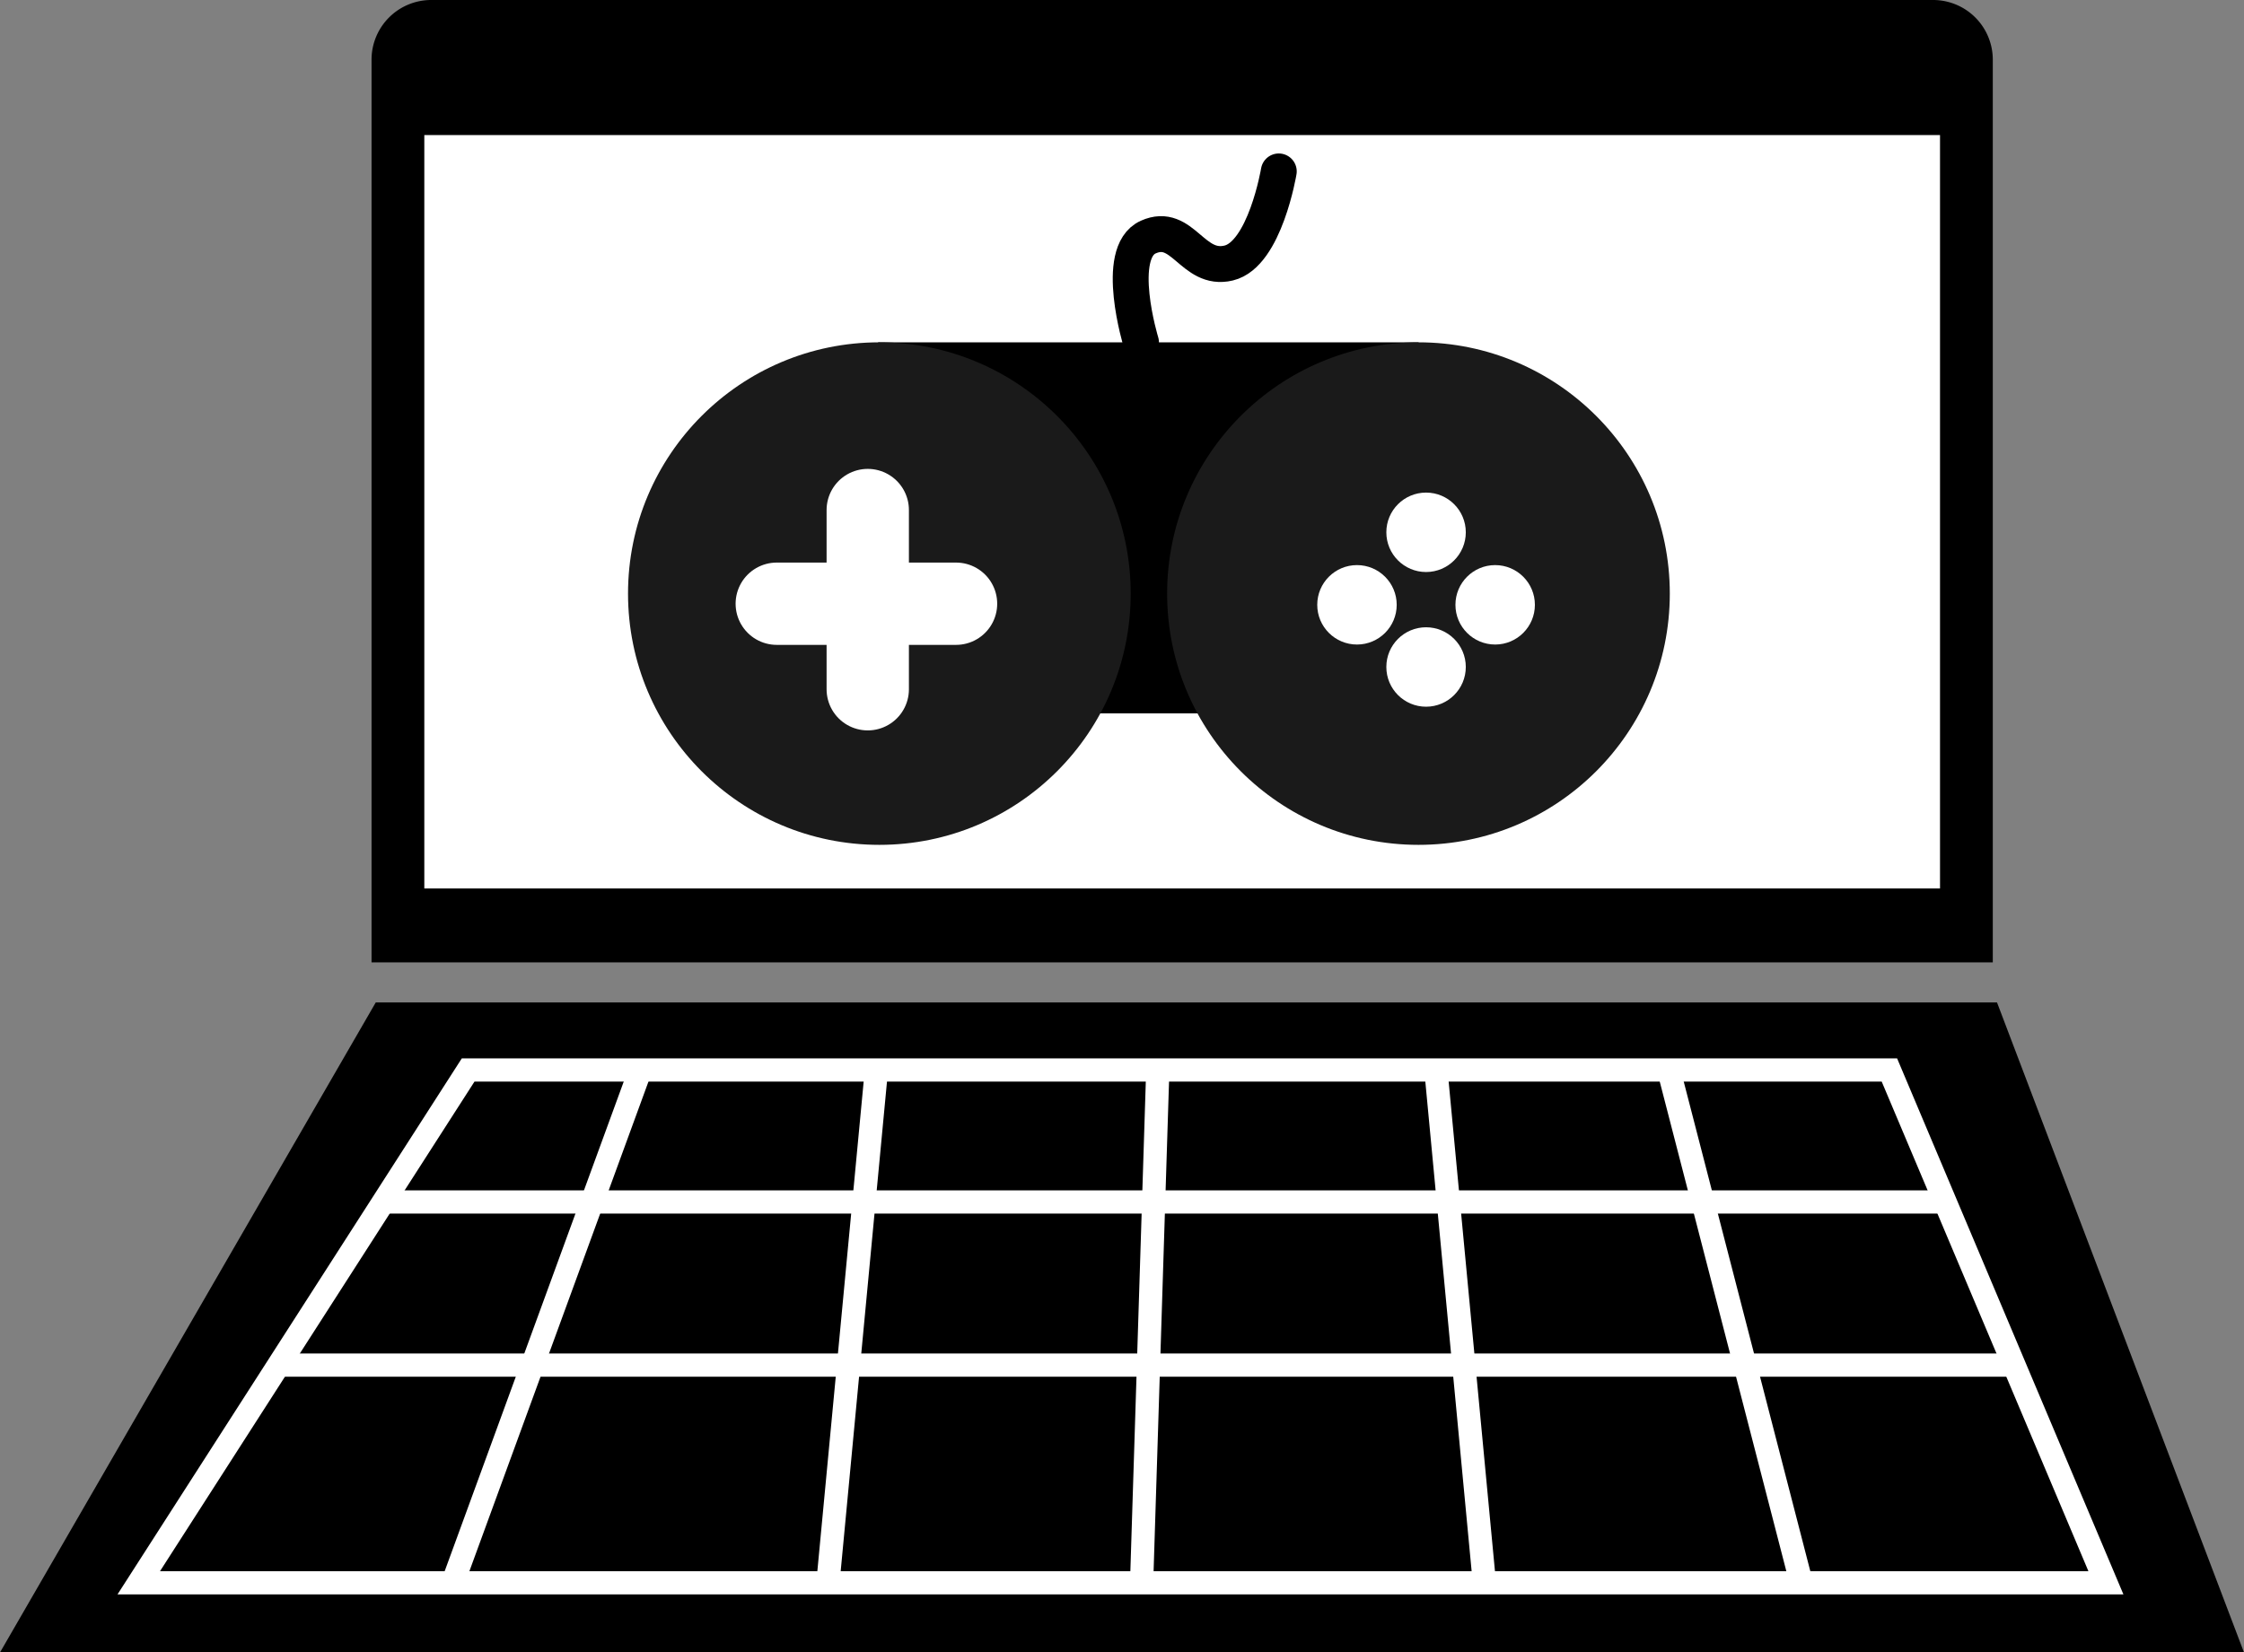
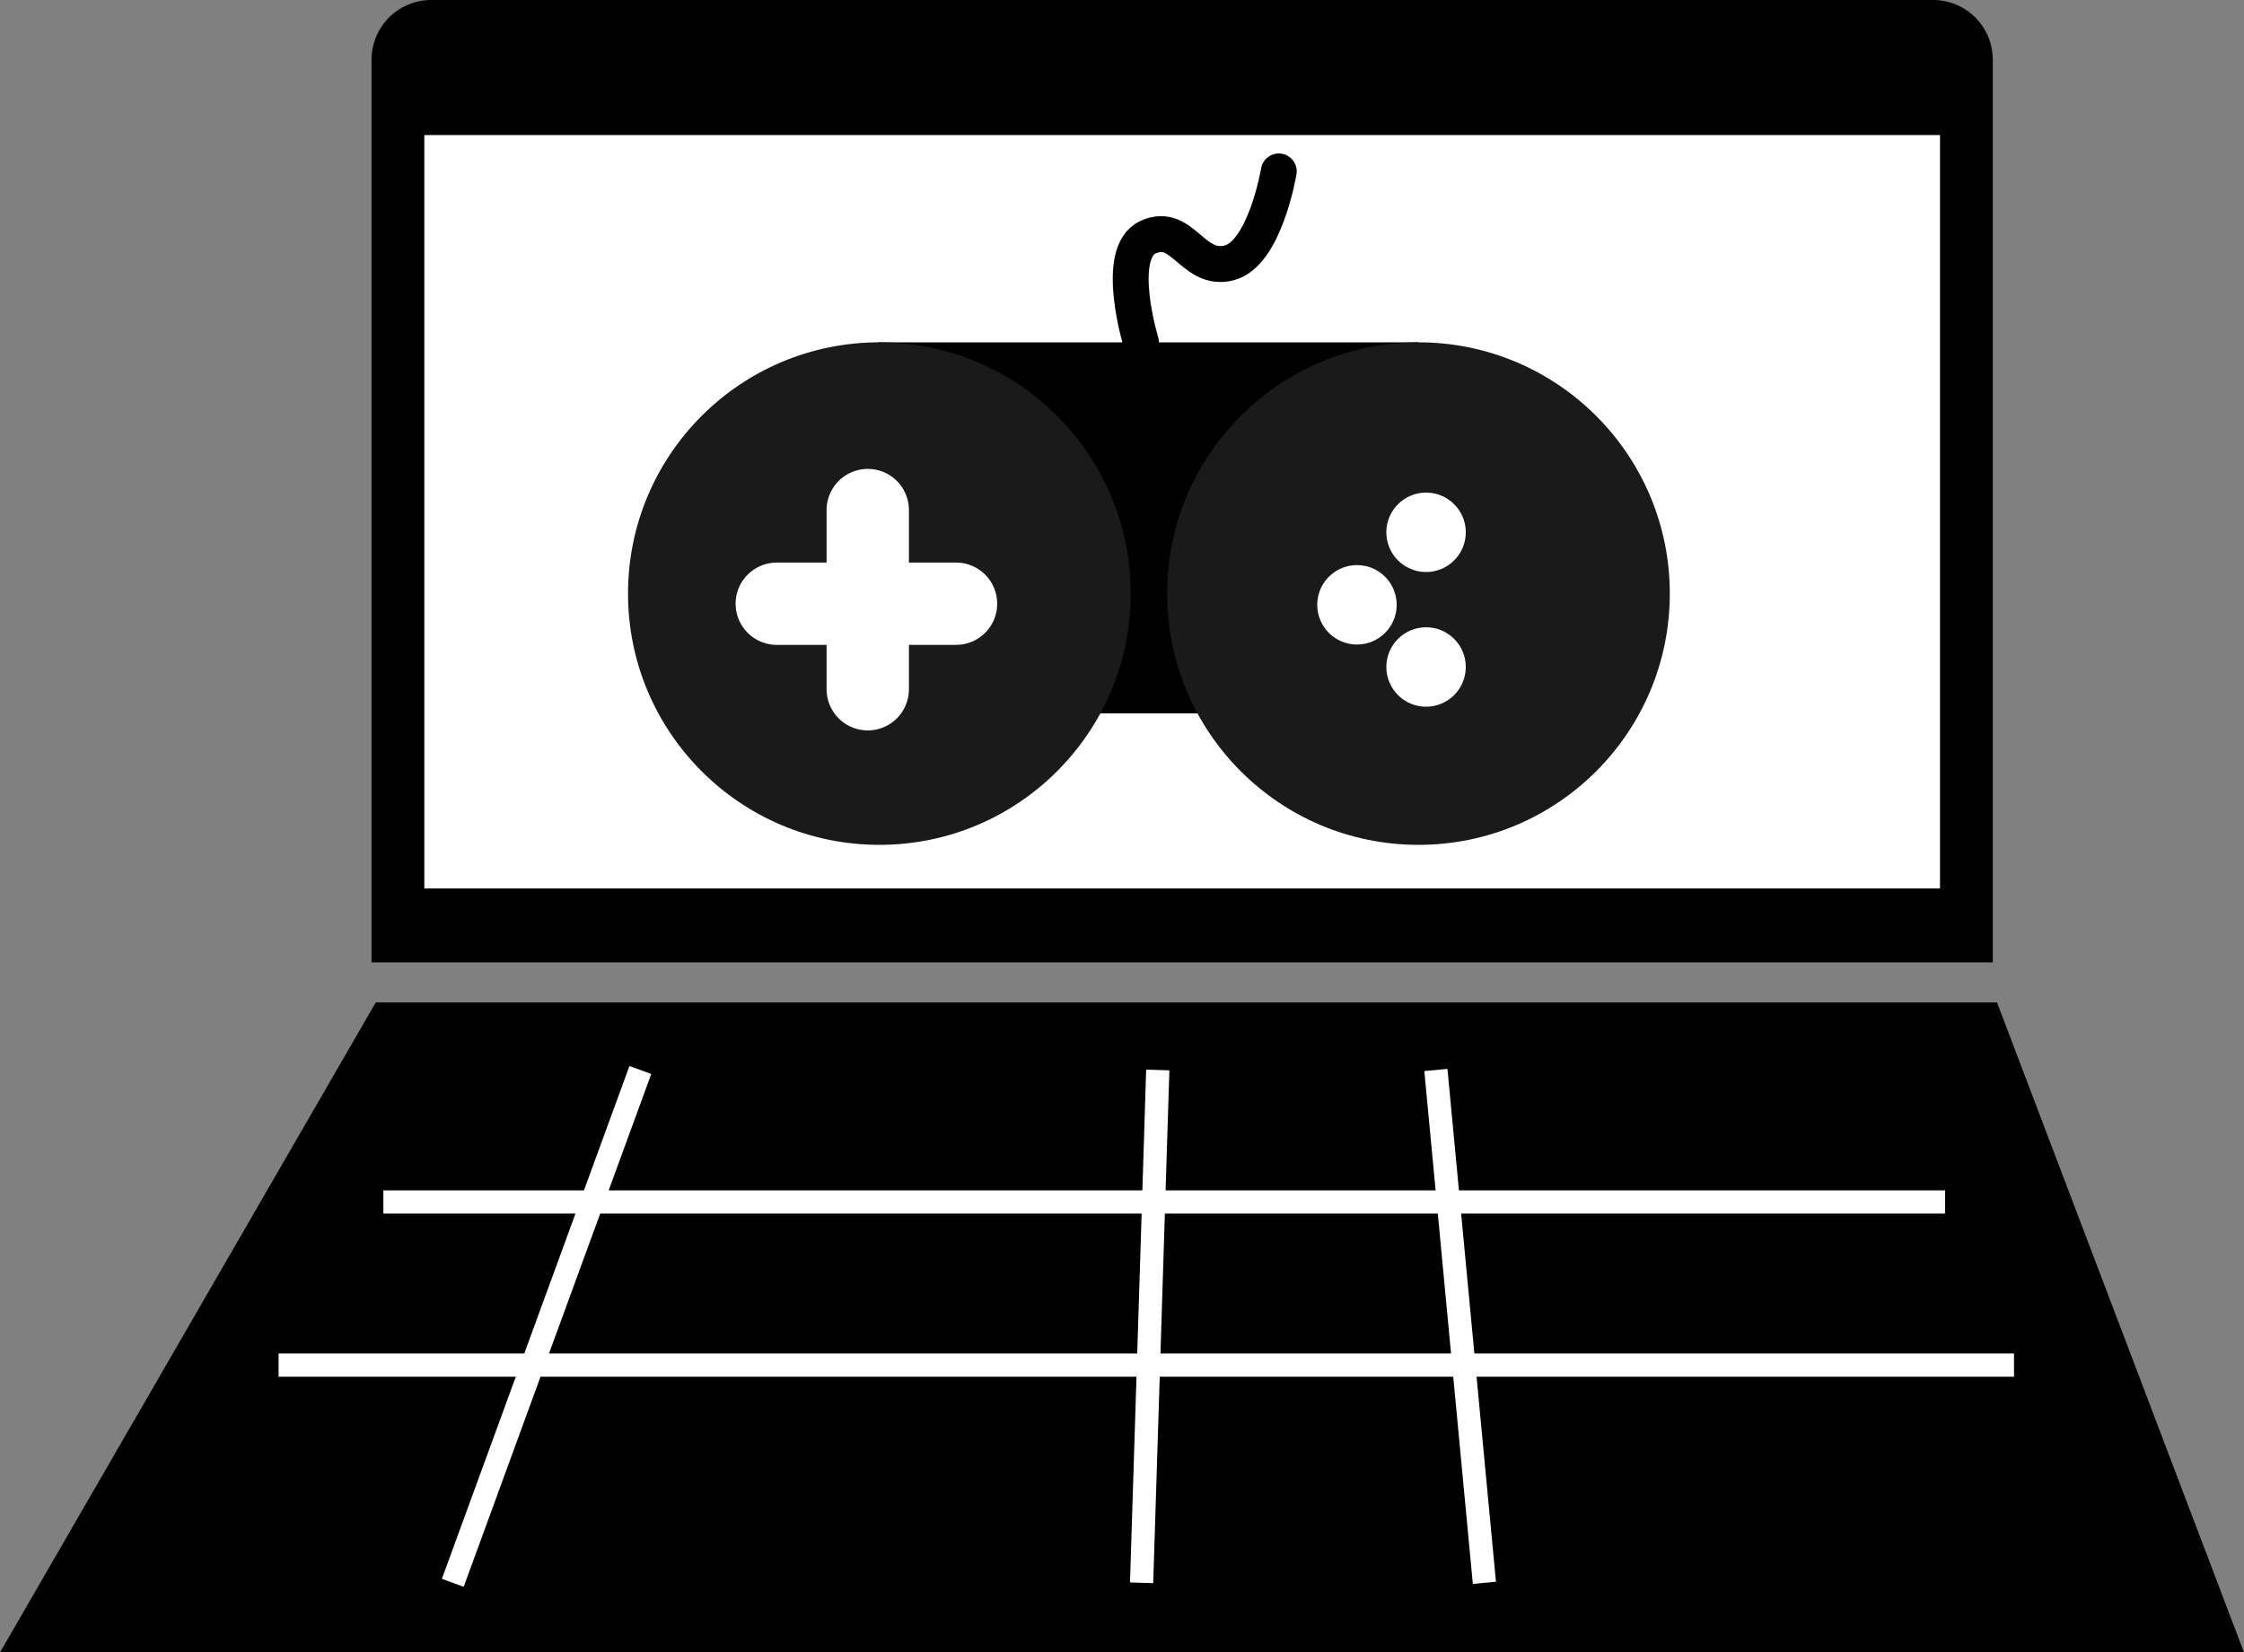
<svg xmlns="http://www.w3.org/2000/svg" id="Слой_1" data-name="Слой 1" viewBox="0 0 1063 783">
  <rect x="0" y="0" width="1063" height="783" fill="#808080" stroke="none" />
  <defs>
    <style>.cls-1,.cls-4,.cls-5{fill:none;stroke-miterlimit:10;}.cls-1,.cls-4{stroke:#fff;}.cls-1{stroke-width:11px;}.cls-2{fill:#fff;}.cls-3{fill:#1a1a1a;}.cls-4,.cls-5{stroke-linecap:round;}.cls-4{stroke-width:39px;}.cls-5{stroke:#000;stroke-width:17px;}</style>
  </defs>
  <polygon points="0 783 1063 783 946 475 178 475 0 783" />
-   <polygon class="cls-1" points="65.73 750 997.59 750 895.02 507 221.77 507 65.73 750" />
  <path d="M1466,615H698V187.29A28.28,28.28,0,0,1,726.29,159h711.42A28.28,28.28,0,0,1,1466,187.29Z" transform="translate(-522 -159)" />
  <rect class="cls-2" x="201" y="64" width="718" height="357" />
  <line class="cls-1" x1="303.34" y1="507" x2="214.49" y2="750" />
-   <line class="cls-1" x1="415.17" y1="507" x2="392.19" y2="750" />
  <line class="cls-1" x1="548.45" y1="507" x2="540.79" y2="750" />
  <line class="cls-1" x1="680.19" y1="507" x2="703.17" y2="750" />
-   <line class="cls-1" x1="790.49" y1="507" x2="853.3" y2="750" />
  <line class="cls-1" x1="181.61" y1="569.55" x2="921.42" y2="569.55" />
  <line class="cls-1" x1="131.97" y1="646.85" x2="954.05" y2="646.85" />
  <rect x="415.94" y="162.22" width="256" height="175.81" />
  <circle class="cls-3" cx="416.56" cy="281.27" r="119.06" />
  <circle class="cls-3" cx="671.94" cy="281.27" r="119.06" />
  <line class="cls-4" x1="411.06" y1="241.68" x2="411.06" y2="326.6" />
  <line class="cls-4" x1="452.88" y1="286.07" x2="367.96" y2="286.07" />
  <circle class="cls-2" cx="675.54" cy="252.23" r="18.82" />
  <circle class="cls-2" cx="675.54" cy="316.05" r="18.82" />
  <circle class="cls-2" cx="642.81" cy="286.59" r="18.82" />
-   <circle class="cls-2" cx="708.27" cy="286.59" r="18.82" />
  <path class="cls-5" d="M1062.5,321.22s-13-42.5,3.41-49.87,20.89,16.39,38.1,12.29,23.76-43.42,23.76-43.42" transform="translate(-522 -159)" />
</svg>